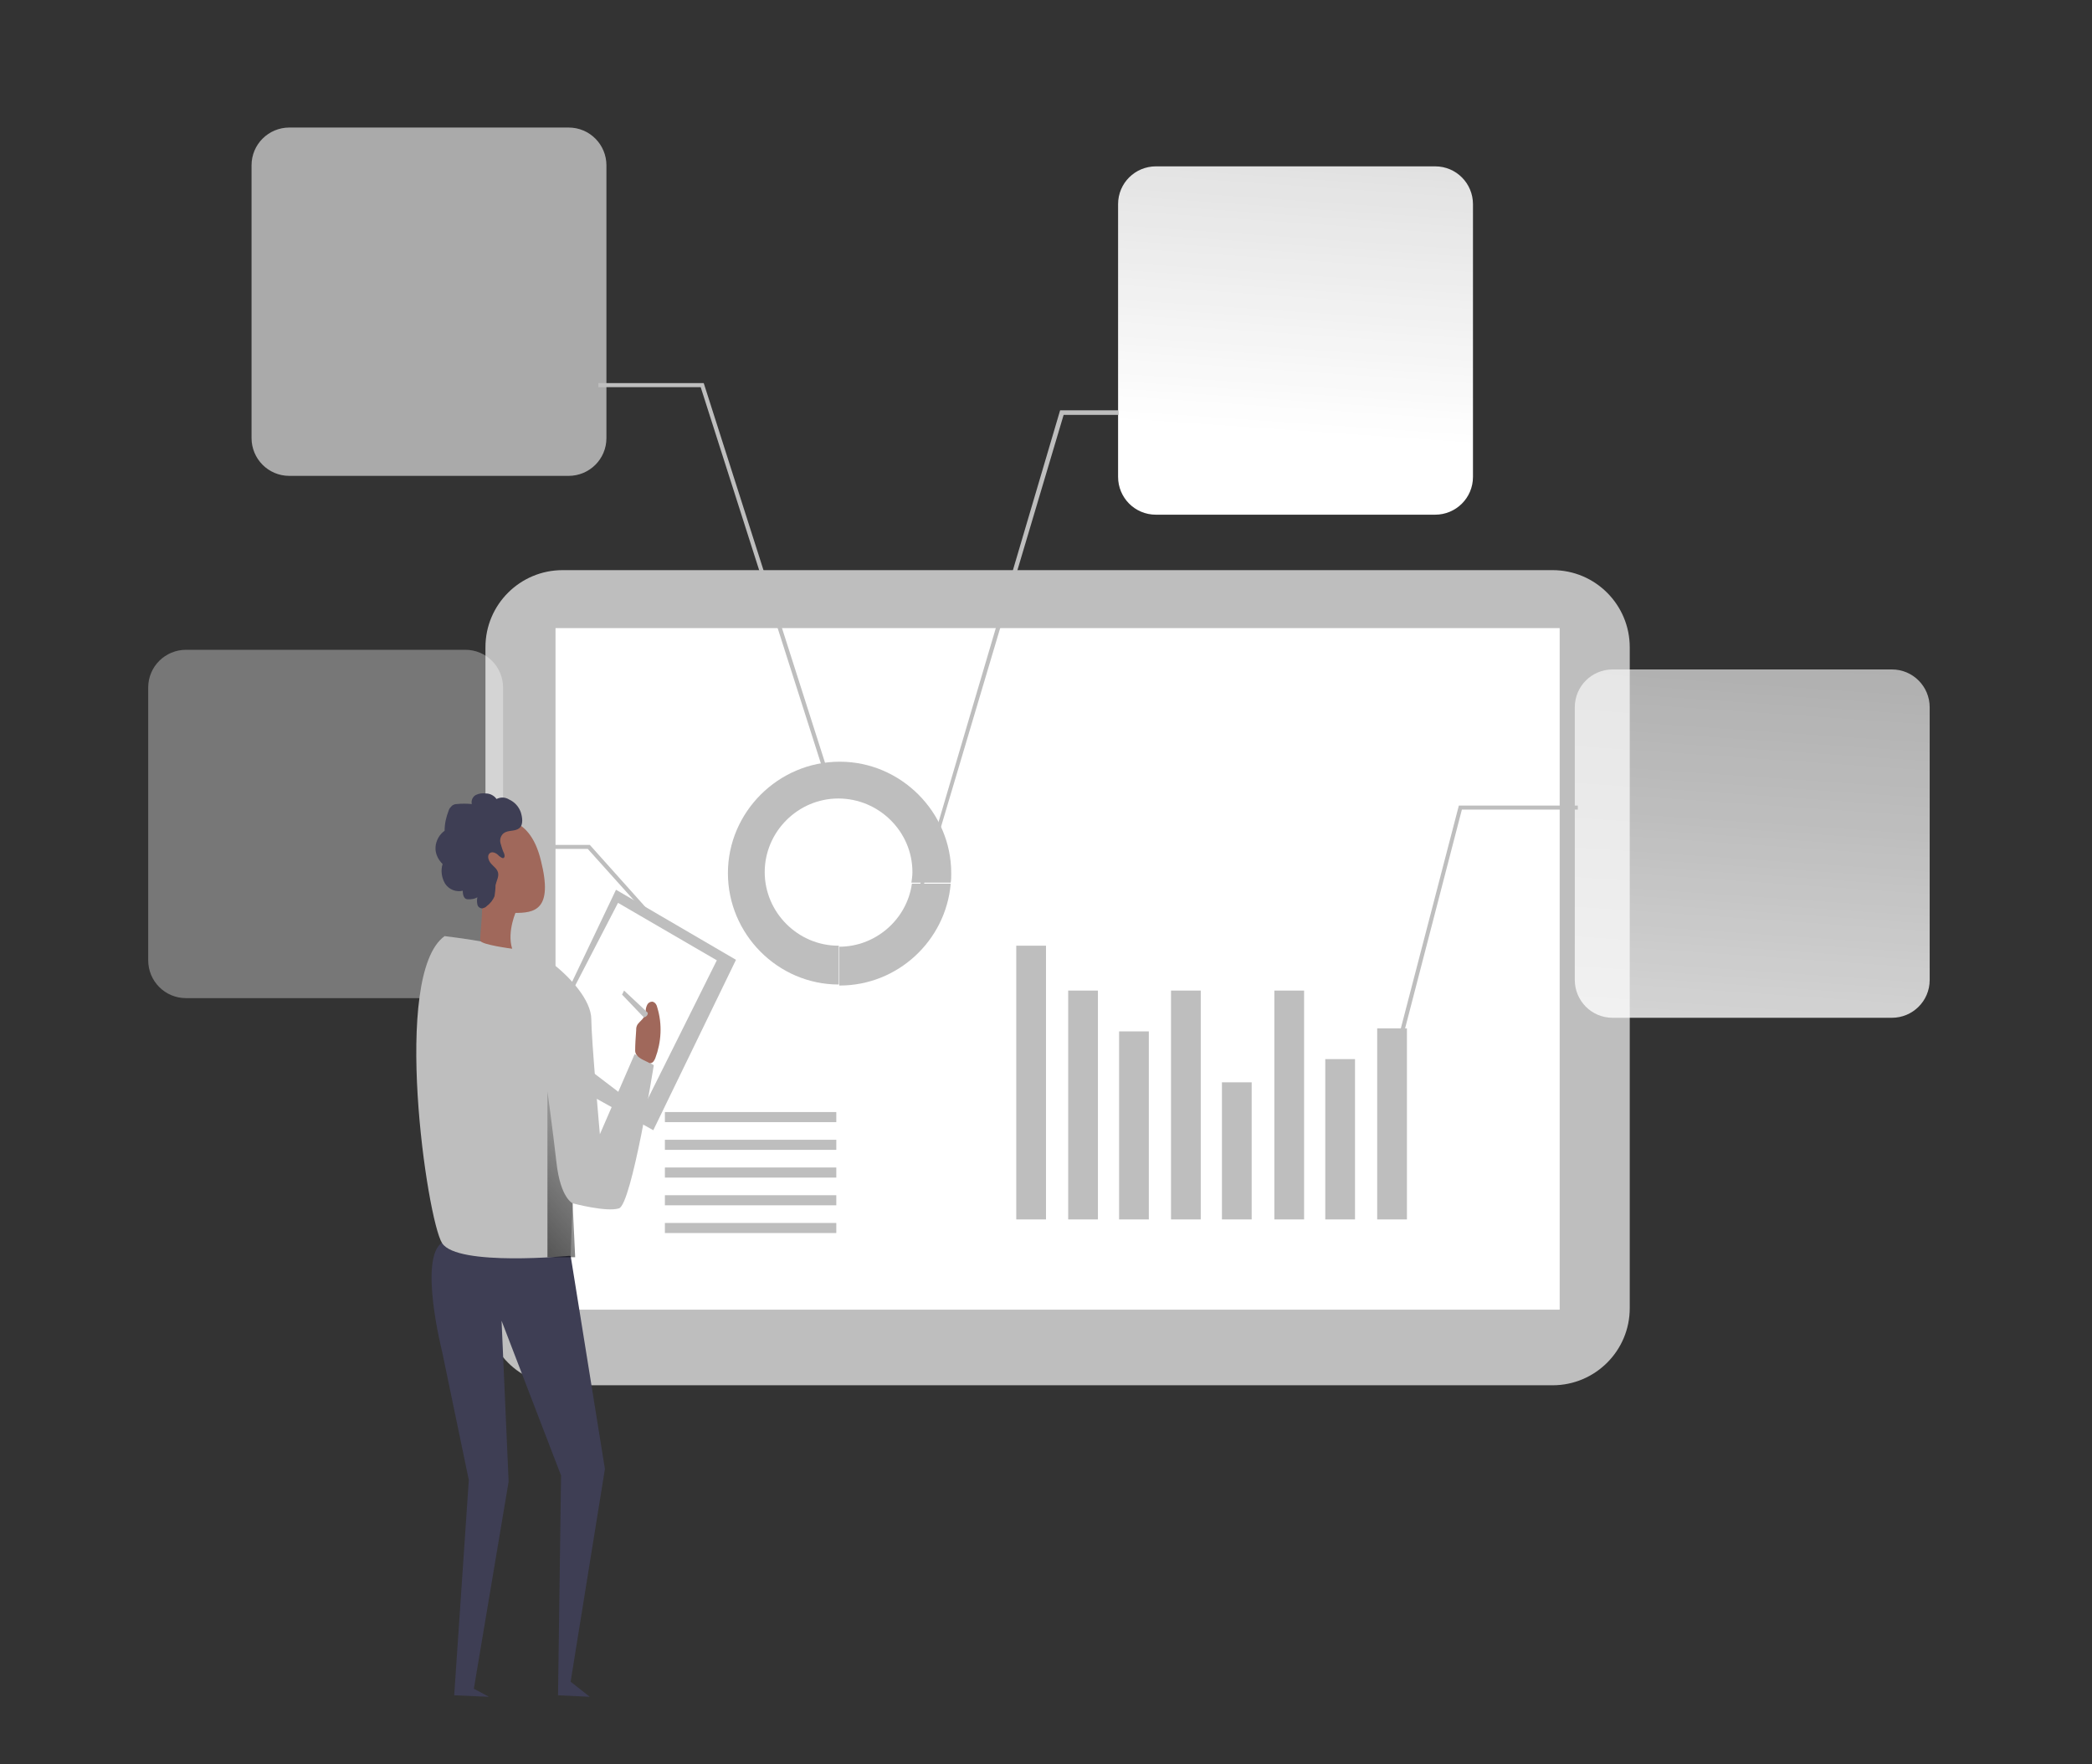
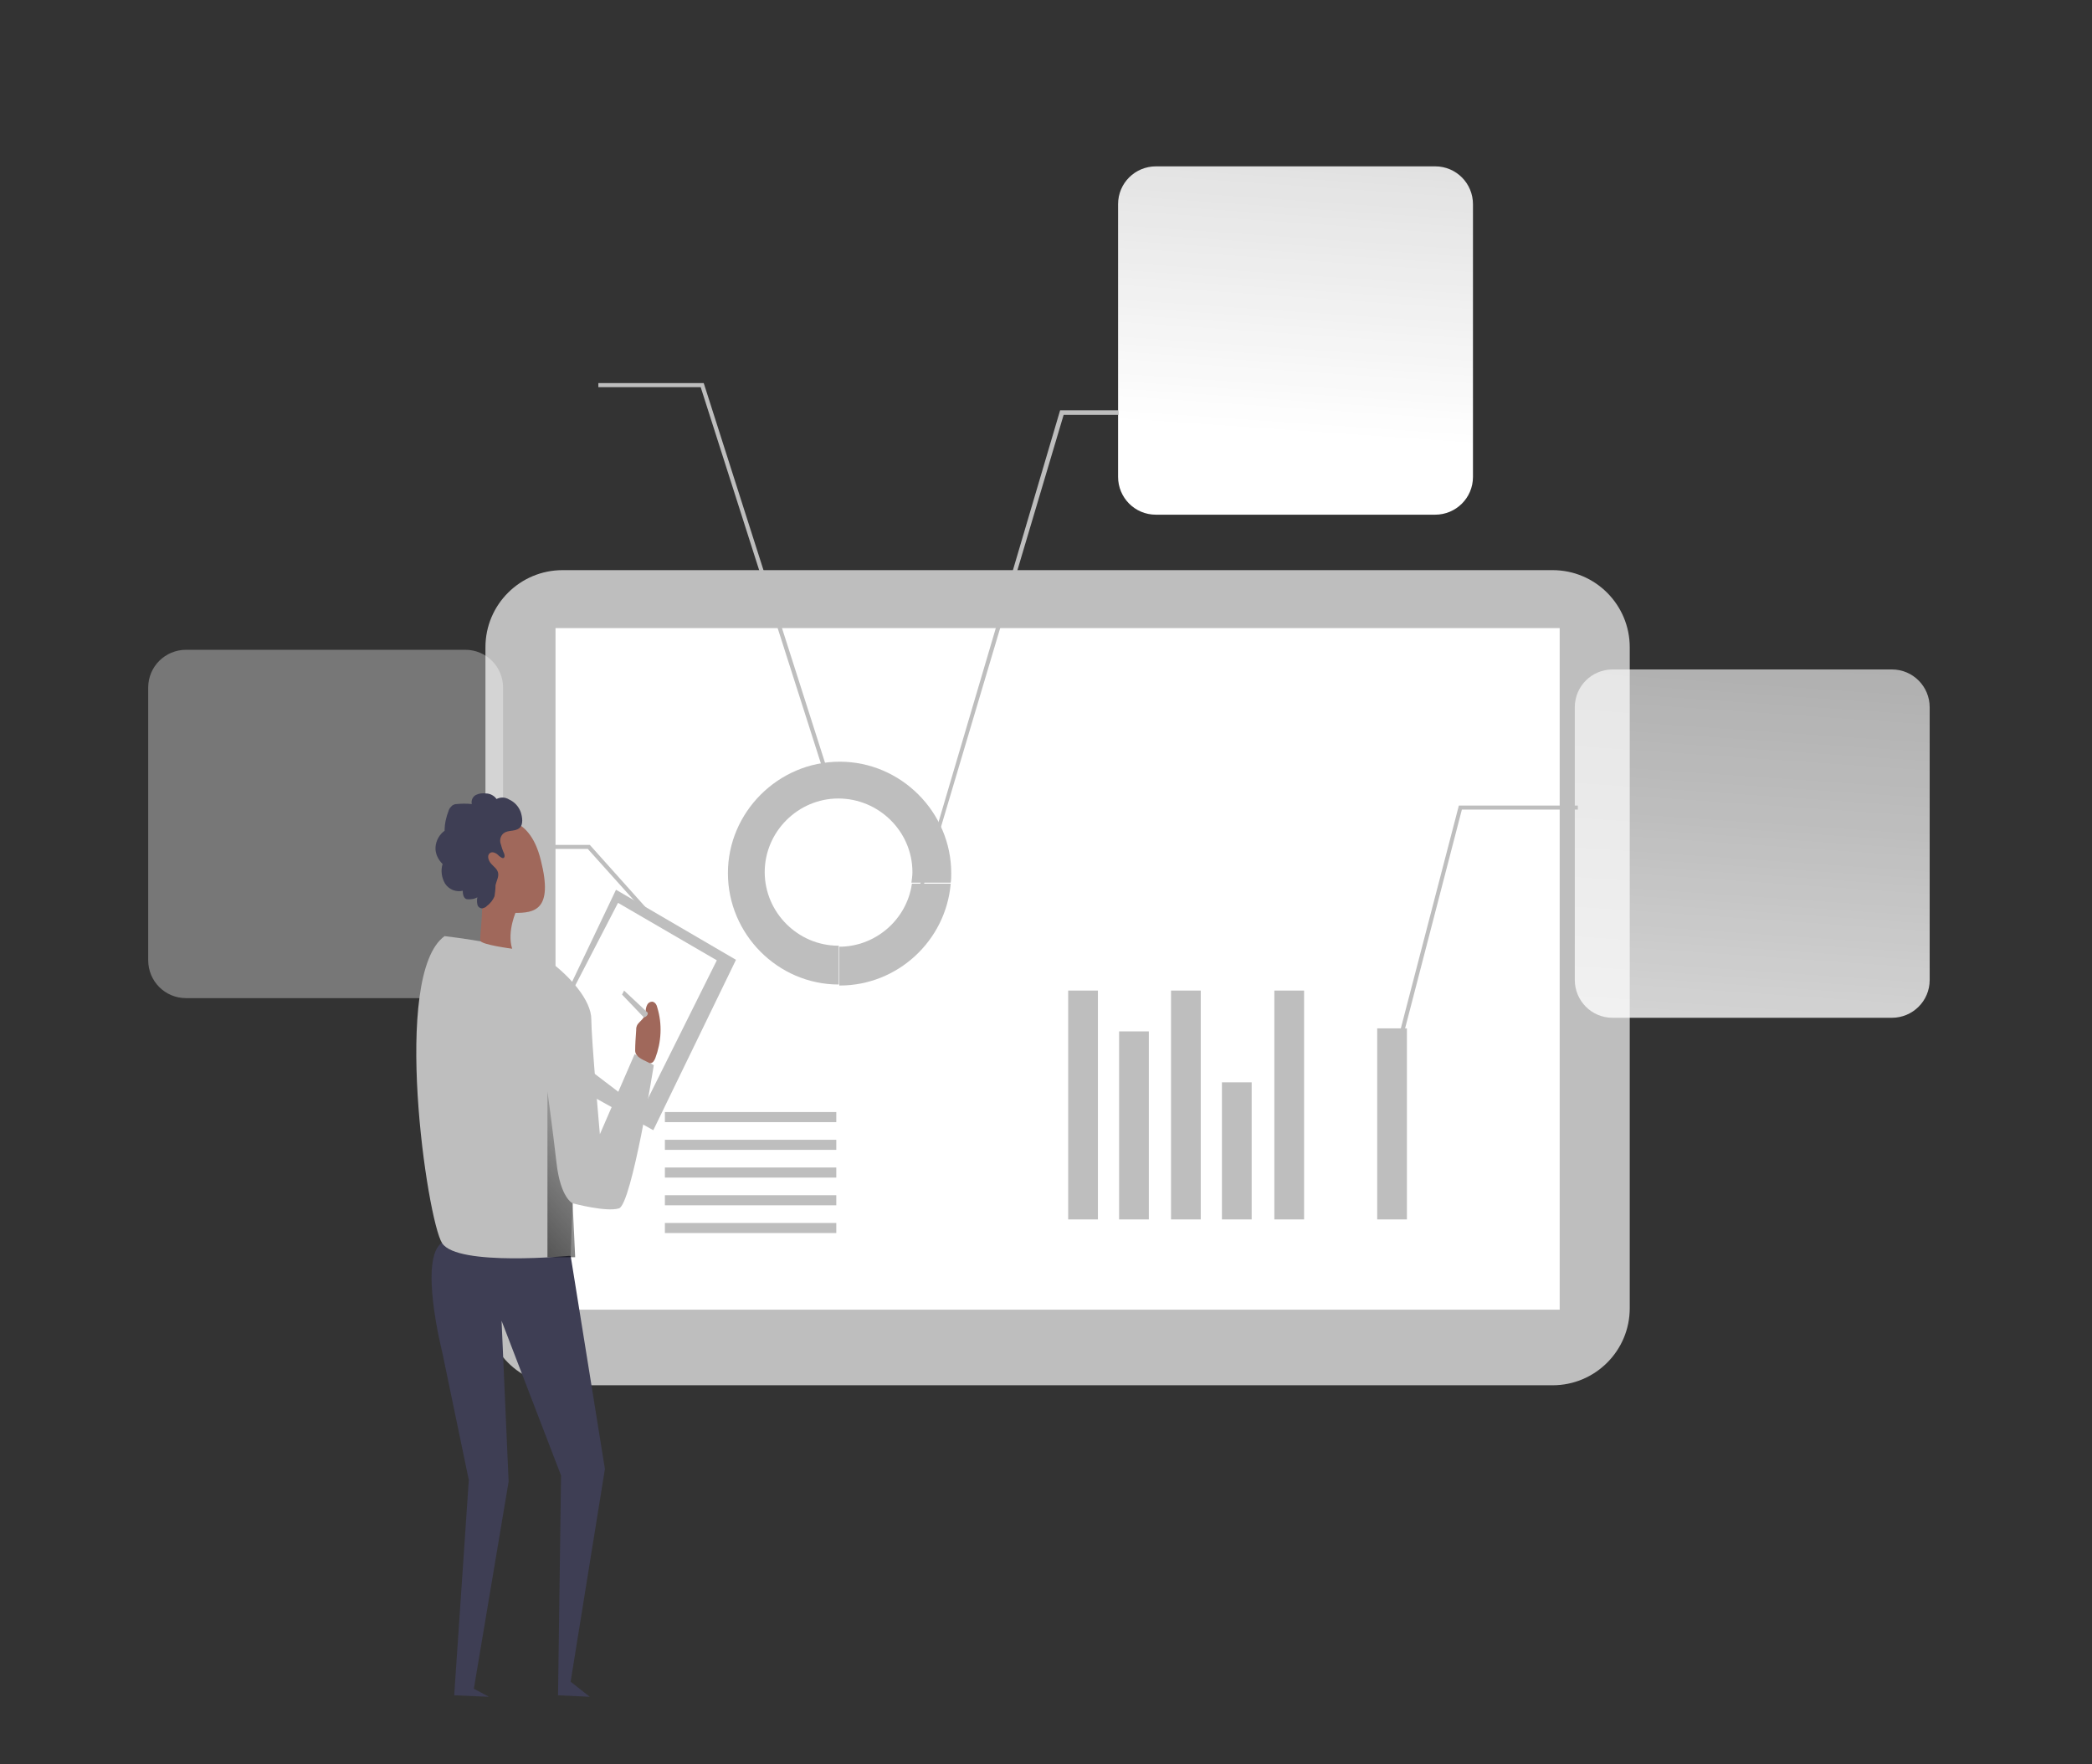
<svg xmlns="http://www.w3.org/2000/svg" version="1.1" id="Layer_1" x="0px" y="0px" viewBox="0 0 415 350" style="enable-background:new 0 0 415 350;" xml:space="preserve">
  <rect x="0" y="0" width="415" height="350" fill="#333333" stroke="none" />
  <style type="text/css">
	.st0{fill-rule:evenodd;clip-rule:evenodd;fill:#BEBEBE;}
	.st1{fill-rule:evenodd;clip-rule:evenodd;fill:#FFFFFF;}
	.st2{fill:none;}
	.st3{fill:#BEBEBE;}
	.st4{fill-rule:evenodd;clip-rule:evenodd;fill:url(#SVGID_1_);}
	.st5{fill-rule:evenodd;clip-rule:evenodd;fill:url(#SVGID_00000139268898111841405430000010330081769239285677_);}
	.st6{fill-rule:evenodd;clip-rule:evenodd;fill:url(#SVGID_00000054962435435096710120000013642147348750426262_);}
	.st7{fill-rule:evenodd;clip-rule:evenodd;fill:url(#SVGID_00000060006296642971524350000011877559415449990553_);}
	.st8{fill:url(#SVGID_00000030447092991538483110000000878040149371938454_);}
	.st9{fill:#FFFFFF;}
	.st10{fill:#3E3E54;}
	.st11{fill:#A0685B;}
	.st12{fill:url(#SVGID_00000100366377209563561460000001204433922963275171_);}
</style>
  <path class="st0" d="M323.3,128.4c0-8.4-6.8-15.3-15.3-15.3H111.6c-8.4,0-15.3,6.8-15.3,15.3v131.1c0,8.4,6.8,15.3,15.3,15.3H308  c8.4,0,15.3-6.8,15.3-15.3L323.3,128.4L323.3,128.4z" />
  <rect x="110.2" y="124.6" class="st1" width="199.2" height="135.2" />
-   <rect x="201.6" y="187.6" class="st0" width="5.9" height="54.3" />
  <rect x="211.9" y="196.5" class="st0" width="5.9" height="45.4" />
  <rect x="222" y="204.6" class="st0" width="5.9" height="37.3" />
  <rect x="232.3" y="196.5" class="st0" width="5.9" height="45.4" />
  <rect x="242.4" y="214.7" class="st0" width="5.9" height="27.2" />
  <rect x="252.8" y="196.5" class="st0" width="5.9" height="45.4" />
-   <rect x="262.9" y="210.1" class="st0" width="5.9" height="31.8" />
  <rect x="273.2" y="204" class="st0" width="5.9" height="37.9" />
  <rect x="131.9" y="220.6" class="st0" width="34" height="2" />
  <rect x="131.9" y="226.1" class="st0" width="34" height="2" />
  <rect x="131.9" y="231.6" class="st0" width="34" height="2" />
  <rect x="131.9" y="237.1" class="st0" width="34" height="2" />
  <rect x="131.9" y="242.6" class="st0" width="34" height="2" />
  <rect x="178.1" y="220.6" class="st2" width="34" height="24.4" />
  <path class="st3" d="M166.6,151.1L166.6,151.1c-12.2,0-22.2,10-22.2,22.1c0,12.1,9.9,22.1,22,22.1v-7.7h-0.1  c-8,0-14.6-6.6-14.6-14.6s6.6-14.6,14.6-14.6S181,164.9,181,173c0,0.7-0.1,1.4-0.2,2.1h7.8c0.1-0.6,0.1-1.2,0.1-1.9v0  C188.7,161.1,178.7,151.1,166.6,151.1L166.6,151.1z" />
  <linearGradient id="SVGID_1_" gradientUnits="userSpaceOnUse" x1="-751.143" y1="718.049" x2="-750.143" y2="718.049" gradientTransform="matrix(-20.56 375.65 375.65 20.56 -284816.562 267309.031)">
    <stop offset="0" style="stop-color:#FFFFFF;stop-opacity:0" />
    <stop offset="2.000000e-02" style="stop-color:#FFFFFF;stop-opacity:0" />
    <stop offset="0.14" style="stop-color:#FFFFFF;stop-opacity:6.000000e-02" />
    <stop offset="0.32" style="stop-color:#FFFFFF;stop-opacity:0.39" />
    <stop offset="0.68" style="stop-color:#FFFFFF;stop-opacity:0.68" />
    <stop offset="1" style="stop-color:#FFFFFF" />
  </linearGradient>
  <path class="st4" d="M382.8,140.3c0-4.1-3.3-7.5-7.5-7.5h-55.4c-4.1,0-7.5,3.3-7.5,7.5v54.1c0,4.1,3.3,7.5,7.5,7.5h55.4  c4.1,0,7.5-3.3,7.5-7.5V140.3z" />
  <linearGradient id="SVGID_00000047027349850745712950000016774245754059409810_" gradientUnits="userSpaceOnUse" x1="-751.143" y1="718.049" x2="-750.143" y2="718.049" gradientTransform="matrix(-20.57 375.65 375.65 20.57 -284909.312 267104.781)">
    <stop offset="0" style="stop-color:#FFFFFF;stop-opacity:0" />
    <stop offset="2.000000e-02" style="stop-color:#FFFFFF;stop-opacity:0" />
    <stop offset="0.32" style="stop-color:#FFFFFF;stop-opacity:0.39" />
    <stop offset="0.68" style="stop-color:#FFFFFF;stop-opacity:0.68" />
    <stop offset="1" style="stop-color:#FFFFFF" />
  </linearGradient>
  <path style="fill-rule:evenodd;clip-rule:evenodd;fill:url(#SVGID_00000047027349850745712950000016774245754059409810_);" d="  M292.2,40.5c0-4.1-3.3-7.5-7.5-7.5h-55.4c-4.1,0-7.5,3.3-7.5,7.5v54.1c0,4.1,3.3,7.5,7.5,7.5h55.4c4.1,0,7.5-3.3,7.5-7.5V40.5z" />
  <linearGradient id="SVGID_00000170275982949999382480000003517926414080340917_" gradientUnits="userSpaceOnUse" x1="-751.988" y1="715.792" x2="-750.988" y2="715.792" gradientTransform="matrix(-1447.51 25938.6 25938.6 1447.51 -19654260 18454988)">
    <stop offset="0" style="stop-color:#FFFFFF;stop-opacity:0" />
    <stop offset="2.000000e-02" style="stop-color:#FFFFFF;stop-opacity:0" />
    <stop offset="0.32" style="stop-color:#FFFFFF;stop-opacity:0.39" />
    <stop offset="0.68" style="stop-color:#FFFFFF;stop-opacity:0.68" />
    <stop offset="1" style="stop-color:#FFFFFF" />
  </linearGradient>
-   <path style="fill-rule:evenodd;clip-rule:evenodd;fill:url(#SVGID_00000170275982949999382480000003517926414080340917_);" d="  M120.3,32.8c0-4.1-3.3-7.5-7.5-7.5H57.4c-4.1,0-7.5,3.3-7.5,7.5v54.1c0,4.1,3.3,7.5,7.5,7.5h55.4c4.1,0,7.5-3.3,7.5-7.5V32.8z" />
  <linearGradient id="SVGID_00000159462809258951748830000008315854669905345676_" gradientUnits="userSpaceOnUse" x1="-751.988" y1="715.832" x2="-750.988" y2="715.832" gradientTransform="matrix(-1446.81 25938.6 25938.6 1446.81 -19655208 18462970)">
    <stop offset="0" style="stop-color:#FFFFFF;stop-opacity:0" />
    <stop offset="2.000000e-02" style="stop-color:#FFFFFF;stop-opacity:0" />
    <stop offset="0.32" style="stop-color:#FFFFFF;stop-opacity:0.39" />
    <stop offset="0.68" style="stop-color:#FFFFFF;stop-opacity:0.68" />
    <stop offset="1" style="stop-color:#FFFFFF" />
  </linearGradient>
  <path style="fill-rule:evenodd;clip-rule:evenodd;fill:url(#SVGID_00000159462809258951748830000008315854669905345676_);" d="  M99.8,136.4c0-4.1-3.3-7.5-7.5-7.5H36.9c-4.1,0-7.5,3.3-7.5,7.5v54.1c0,4.1,3.3,7.5,7.5,7.5h55.4c4.1,0,7.5-3.3,7.5-7.5V136.4z" />
  <path class="st3" d="M277.1,210.3l-0.8-0.2l13.1-50.3H313v0.8h-23L277.1,210.3z" />
  <path class="st3" d="M221.9,82.3h-10.9l-29.5,99.1l-0.7-0.1l29.5-99.9h11.5C221.9,81.5,221.9,82.3,221.9,82.3z" />
  <path class="st3" d="M165,158.2l-26-81.4h-20.3v-0.8h20.9l0.1,0.3l26.1,81.7L165,158.2L165,158.2z" />
  <path class="st3" d="M135.1,189l-18.5-20.6H98.5v-0.8H117l18.7,20.9L135.1,189z" />
  <path class="st3" d="M188.6,175.3c-1,11.4-10.6,20.2-22,20.2h-0.1v-7.7c7.2,0,13.4-5.4,14.4-12.5H188.6L188.6,175.3z" />
  <linearGradient id="SVGID_00000108301509719643376180000009758122517576830100_" gradientUnits="userSpaceOnUse" x1="-751.437" y1="715.901" x2="-750.437" y2="715.901" gradientTransform="matrix(829.211 1047.91 1047.91 -829.211 -123516.273 1385561.625)">
    <stop offset="0" style="stop-color:#FFFFFF;stop-opacity:0" />
    <stop offset="2.000000e-02" style="stop-color:#FFFFFF;stop-opacity:0" />
    <stop offset="0.32" style="stop-color:#FFFFFF;stop-opacity:0.39" />
    <stop offset="0.68" style="stop-color:#FFFFFF;stop-opacity:0.68" />
    <stop offset="1" style="stop-color:#FFFFFF" />
  </linearGradient>
  <path style="fill:url(#SVGID_00000108301509719643376180000009758122517576830100_);" d="M188.6,175.1c-1,11.4-10.6,20.2-22,20.2  h-0.1v-7.7c7.2,0,13.3-5.4,14.4-12.5H188.6L188.6,175.1z" />
  <path class="st3" d="M111.9,198.1l10.3-21.6l23.8,13.9l-16.4,33.8l-12.8-7.1L111.9,198.1z" />
  <path class="st9" d="M113.9,195.9l8.7-16.8l19.6,11.4l-14.8,29.7l-10.1-7.7L113.9,195.9z" />
  <path class="st10" d="M113.2,249.1l6.8,42.3l-6.8,42.2l3.8,3l-6.3-0.3l0.6-43.6l-11.8-30.7l1.4,31.9L94,335l3,1.6l-6.9-0.3l2.9-42.7  l-5.3-25.5c0,0-4.7-18.5,0-21.6C92.5,243.6,113.2,249.1,113.2,249.1L113.2,249.1z" />
  <path class="st3" d="M88.2,185.7c0,0,16.6,1.9,20.7,4.9s8.4,7.8,8.4,11.6S119,225,119,225l6.9-15.9l3.8,2.2c0,0-4.4,27.6-6.9,28.4  c-2.5,0.8-9.2-1-9.2-1l-0.4,10.4c0,0-22.5,2.2-25.5-2.5S77.6,193.3,88.2,185.7z" />
  <path class="st11" d="M102.5,180.5c0,0-2,4.2-0.9,7.7c0,0-6.2-0.8-6.3-1.6c-0.2-0.7,0.8-7.2,0.1-9.2S102.5,180.5,102.5,180.5z" />
  <path class="st11" d="M95.8,163.3c2.4-1,9.1-2.5,11.5,7.4c2.5,9.9-1.3,10.4-5.2,10.4s-10.4-6.2-11-8.3S88.9,166.3,95.8,163.3  L95.8,163.3z" />
  <path class="st11" d="M126.2,204.4c0-0.3,0-0.5,0.1-0.8c0.2-0.7,1-1.1,1.4-1.8c0.2-0.4,0.4-0.9,0.4-1.3c0-0.4,0.1-0.8,0.3-1.2  c0.2-0.4,0.6-0.6,1-0.6c0.6,0.1,0.9,0.7,1,1.2c1,3.3,0.8,6.8-0.4,10c-0.2,0.5-0.5,1-1,1c-0.2,0-0.3-0.1-0.5-0.2  c-1-0.5-2.4-1-2.5-2.2C126,207.2,126.1,205.8,126.2,204.4L126.2,204.4z" />
  <path class="st3" d="M128.5,200.9l-4.7-4.4l-0.4,0.8l4.3,4.5C127.7,201.9,128.6,201.6,128.5,200.9L128.5,200.9z" />
  <linearGradient id="SVGID_00000101804100187510766540000009115430805512861835_" gradientUnits="userSpaceOnUse" x1="-757.431" y1="728.689" x2="-756.431" y2="728.689" gradientTransform="matrix(-45.68 39.71 39.71 45.68 -63408.98 -2989.451)">
    <stop offset="0" style="stop-color:#000000;stop-opacity:0" />
    <stop offset="0.99" style="stop-color:#000000" />
    <stop offset="1" style="stop-color:#000000" />
  </linearGradient>
  <path style="fill:url(#SVGID_00000101804100187510766540000009115430805512861835_);" d="M113.6,238.7c0,0-2.4-1-3.2-8  s-1.8-14.2-1.8-14.2v32.9h5.5L113.6,238.7L113.6,238.7z" />
  <path class="st10" d="M103.3,161.1c-0.4-1.1-1.2-2-2.3-2.5c-0.8-0.5-1.7-0.5-2.5-0.1c-0.5-0.7-1.3-1.1-2.1-1.1c-0.7-0.1-1.4,0-2,0.3  c-0.6,0.3-1,1.1-0.8,1.8c-1-0.1-2-0.1-3,0c-0.3,0-0.6,0.1-0.9,0.3c-0.3,0.3-0.6,0.6-0.7,1c-0.5,1.3-0.8,2.6-0.8,4  c-1,0.7-1.7,1.9-1.8,3.2c-0.1,1.3,0.5,2.5,1.4,3.4c-0.4,1.3-0.2,2.7,0.5,3.9c0.8,1.2,2.2,1.7,3.5,1.4c0,0.6,0.1,1.3,0.6,1.6  c0.2,0.1,0.4,0.1,0.6,0.1c0.6,0,1.2-0.1,1.7-0.4c-0.1,0.5-0.1,0.9,0,1.4c0.1,0.5,0.5,0.8,1,0.8c0.3-0.1,0.7-0.2,0.9-0.5  c0.7-0.5,1.2-1.2,1.5-1.9c0.1-0.7,0.2-1.4,0.2-2.2c0.2-0.9,0.7-1.7,0.5-2.5c-0.2-0.8-0.9-1.2-1.4-1.8s-0.8-1.5-0.3-2  s1.4-0.1,1.9,0.5c0.3,0.2,0.6,0.5,0.9,0.4c0.3-0.2,0.2-0.6,0.1-0.9c-0.3-0.6-0.5-1.3-0.7-2c-0.2-0.7,0-1.5,0.6-2  c0.9-0.7,2.2-0.3,3.1-1S103.6,162,103.3,161.1L103.3,161.1z" />
</svg>